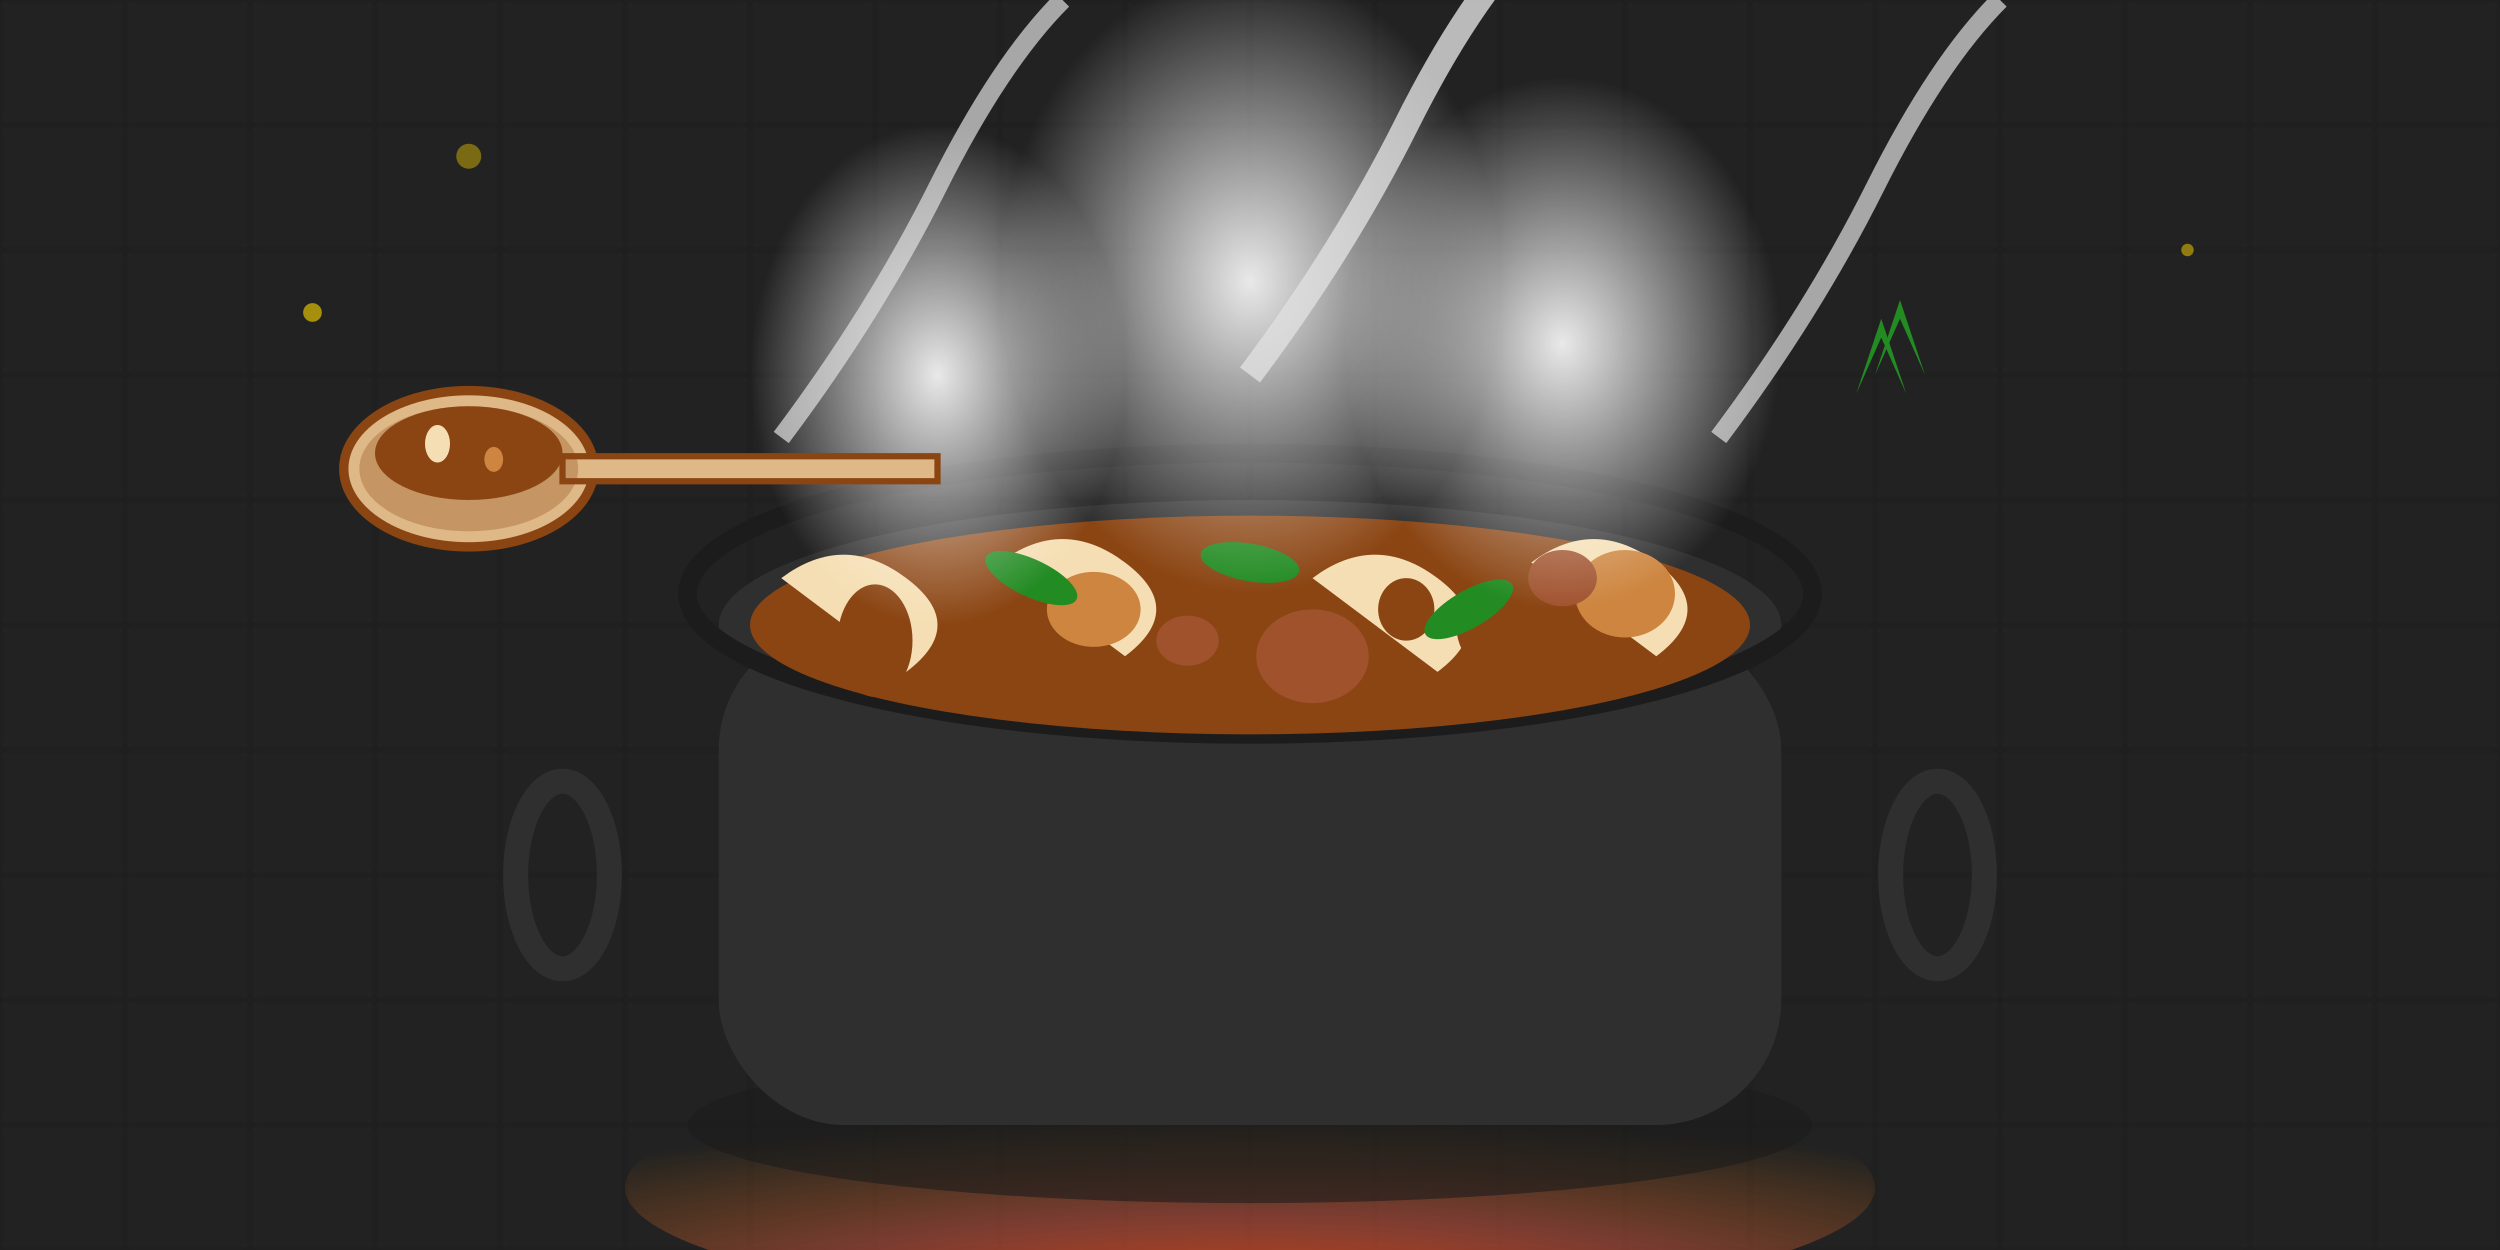
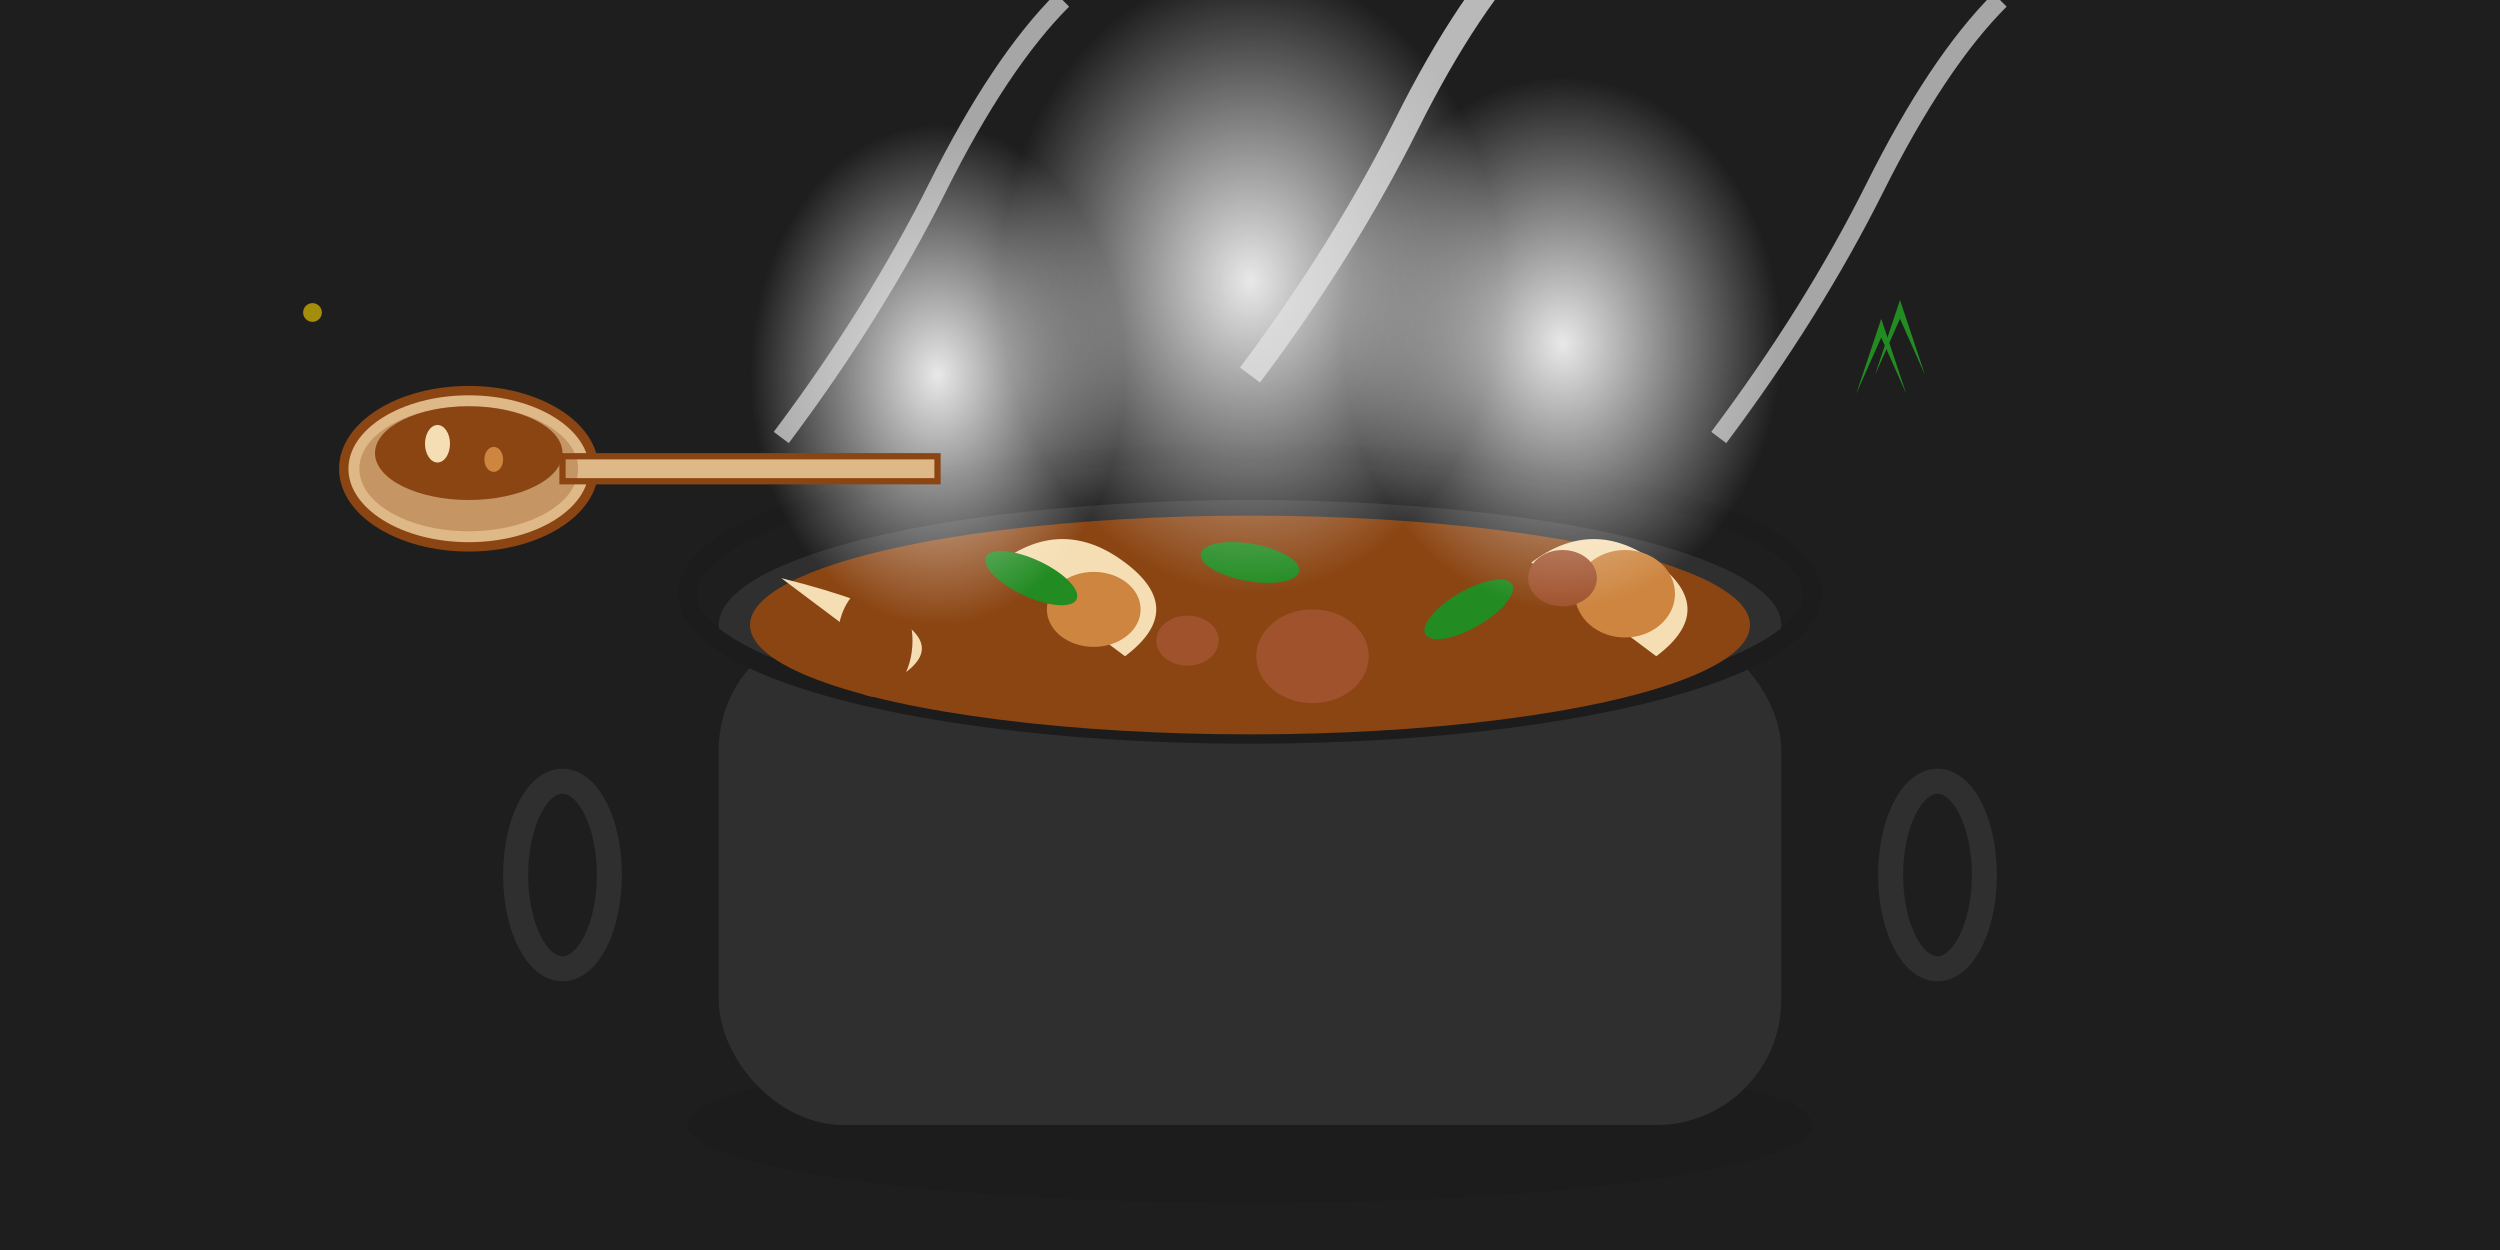
<svg xmlns="http://www.w3.org/2000/svg" viewBox="0 0 800 400" width="800" height="400">
  <rect width="800" height="400" fill="#1A1A1A" />
  <rect width="800" height="400" fill="url(#kitchenTile)" opacity="0.2" />
  <defs>
    <pattern id="kitchenTile" x="0" y="0" width="40" height="40" patternUnits="userSpaceOnUse">
      <rect width="40" height="40" fill="#2F2F2F" />
-       <rect x="1" y="1" width="38" height="38" fill="#404040" stroke="#555" stroke-width="0.5" />
    </pattern>
    <radialGradient id="fireGlow" cx="50%" cy="100%" r="80%">
      <stop offset="0%" style="stop-color:#FF4500;stop-opacity:0.8" />
      <stop offset="50%" style="stop-color:#FF6347;stop-opacity:0.4" />
      <stop offset="100%" style="stop-color:#FF8C00;stop-opacity:0" />
    </radialGradient>
    <radialGradient id="steamGradient" cx="50%" cy="50%" r="50%">
      <stop offset="0%" style="stop-color:#ffffff;stop-opacity:0.9" />
      <stop offset="100%" style="stop-color:#ffffff;stop-opacity:0" />
    </radialGradient>
  </defs>
-   <ellipse cx="400" cy="380" rx="200" ry="40" fill="url(#fireGlow)" />
  <ellipse cx="400" cy="360" rx="180" ry="25" fill="#1C1C1C" opacity="0.6" />
  <rect x="230" y="200" width="340" height="160" rx="40" fill="#2F2F2F" />
  <ellipse cx="400" cy="200" rx="170" ry="40" fill="#2F2F2F" />
  <ellipse cx="400" cy="190" rx="180" ry="45" fill="none" stroke="#1C1C1C" stroke-width="6" />
  <ellipse cx="180" cy="280" rx="15" ry="30" fill="none" stroke="#2F2F2F" stroke-width="8" />
  <ellipse cx="620" cy="280" rx="15" ry="30" fill="none" stroke="#2F2F2F" stroke-width="8" />
  <ellipse cx="400" cy="200" rx="160" ry="35" fill="#8B4513" />
-   <path d="M250 185 Q270 170 290 185 Q310 200 290 215 Q270 200 250 185" fill="#F5DEB3" />
+   <path d="M250 185 Q310 200 290 215 Q270 200 250 185" fill="#F5DEB3" />
  <path d="M320 180 Q340 165 360 180 Q380 195 360 210 Q340 195 320 180" fill="#F5DEB3" />
-   <path d="M420 185 Q440 170 460 185 Q480 200 460 215 Q440 200 420 185" fill="#F5DEB3" />
  <path d="M490 180 Q510 165 530 180 Q550 195 530 210 Q510 195 490 180" fill="#F5DEB3" />
  <ellipse cx="280" cy="205" rx="12" ry="18" fill="#8B4513" />
  <ellipse cx="350" cy="195" rx="15" ry="12" fill="#CD853F" />
  <ellipse cx="420" cy="210" rx="18" ry="15" fill="#A0522D" />
  <ellipse cx="480" cy="200" rx="14" ry="16" fill="#8B4513" />
  <ellipse cx="520" cy="190" rx="16" ry="14" fill="#CD853F" />
  <ellipse cx="310" cy="190" rx="8" ry="12" fill="#8B4513" />
  <ellipse cx="380" cy="205" rx="10" ry="8" fill="#A0522D" />
  <ellipse cx="450" cy="195" rx="9" ry="10" fill="#8B4513" />
  <ellipse cx="500" cy="185" rx="11" ry="9" fill="#A0522D" />
  <ellipse cx="330" cy="185" rx="16" ry="6" fill="#228B22" transform="rotate(25 330 185)" />
  <ellipse cx="470" cy="195" rx="16" ry="6" fill="#228B22" transform="rotate(-30 470 195)" />
  <ellipse cx="400" cy="180" rx="16" ry="6" fill="#228B22" transform="rotate(10 400 180)" />
  <ellipse cx="300" cy="120" rx="60" ry="80" fill="url(#steamGradient)" />
  <ellipse cx="400" cy="90" rx="80" ry="100" fill="url(#steamGradient)" />
  <ellipse cx="500" cy="110" rx="70" ry="85" fill="url(#steamGradient)" />
  <path d="M250 140 Q280 100 300 60 Q320 20 340 0" stroke="#E0E0E0" stroke-width="6" fill="none" opacity="0.7" />
  <path d="M400 120 Q430 80 450 40 Q470 0 490 -20" stroke="#E0E0E0" stroke-width="8" fill="none" opacity="0.8" />
  <path d="M550 140 Q580 100 600 60 Q620 20 640 0" stroke="#E0E0E0" stroke-width="6" fill="none" opacity="0.7" />
  <g transform="translate(150, 150)">
    <ellipse cx="0" cy="0" rx="40" ry="25" fill="#DEB887" stroke="#8B4513" stroke-width="3" />
    <rect x="30" y="-4" width="120" height="8" fill="#DEB887" stroke="#8B4513" stroke-width="2" />
    <ellipse cx="0" cy="0" rx="35" ry="20" fill="#8B4513" opacity="0.3" />
    <ellipse cx="0" cy="-5" rx="30" ry="15" fill="#8B4513" />
    <ellipse cx="-10" cy="-8" rx="4" ry="6" fill="#F5DEB3" />
    <ellipse cx="8" cy="-3" rx="3" ry="4" fill="#CD853F" />
  </g>
  <g transform="translate(600, 120)">
    <path d="M0 0 L8 -24 L16 0 L8 -18" fill="#228B22" />
    <path d="M-6 6 L2 -18 L10 6 L2 -12" fill="#228B22" />
  </g>
  <circle cx="100" cy="100" r="3" fill="#FFD700" opacity="0.6" />
-   <circle cx="700" cy="80" r="2" fill="#FFD700" opacity="0.5" />
-   <circle cx="150" cy="50" r="4" fill="#FFD700" opacity="0.4" />
</svg>